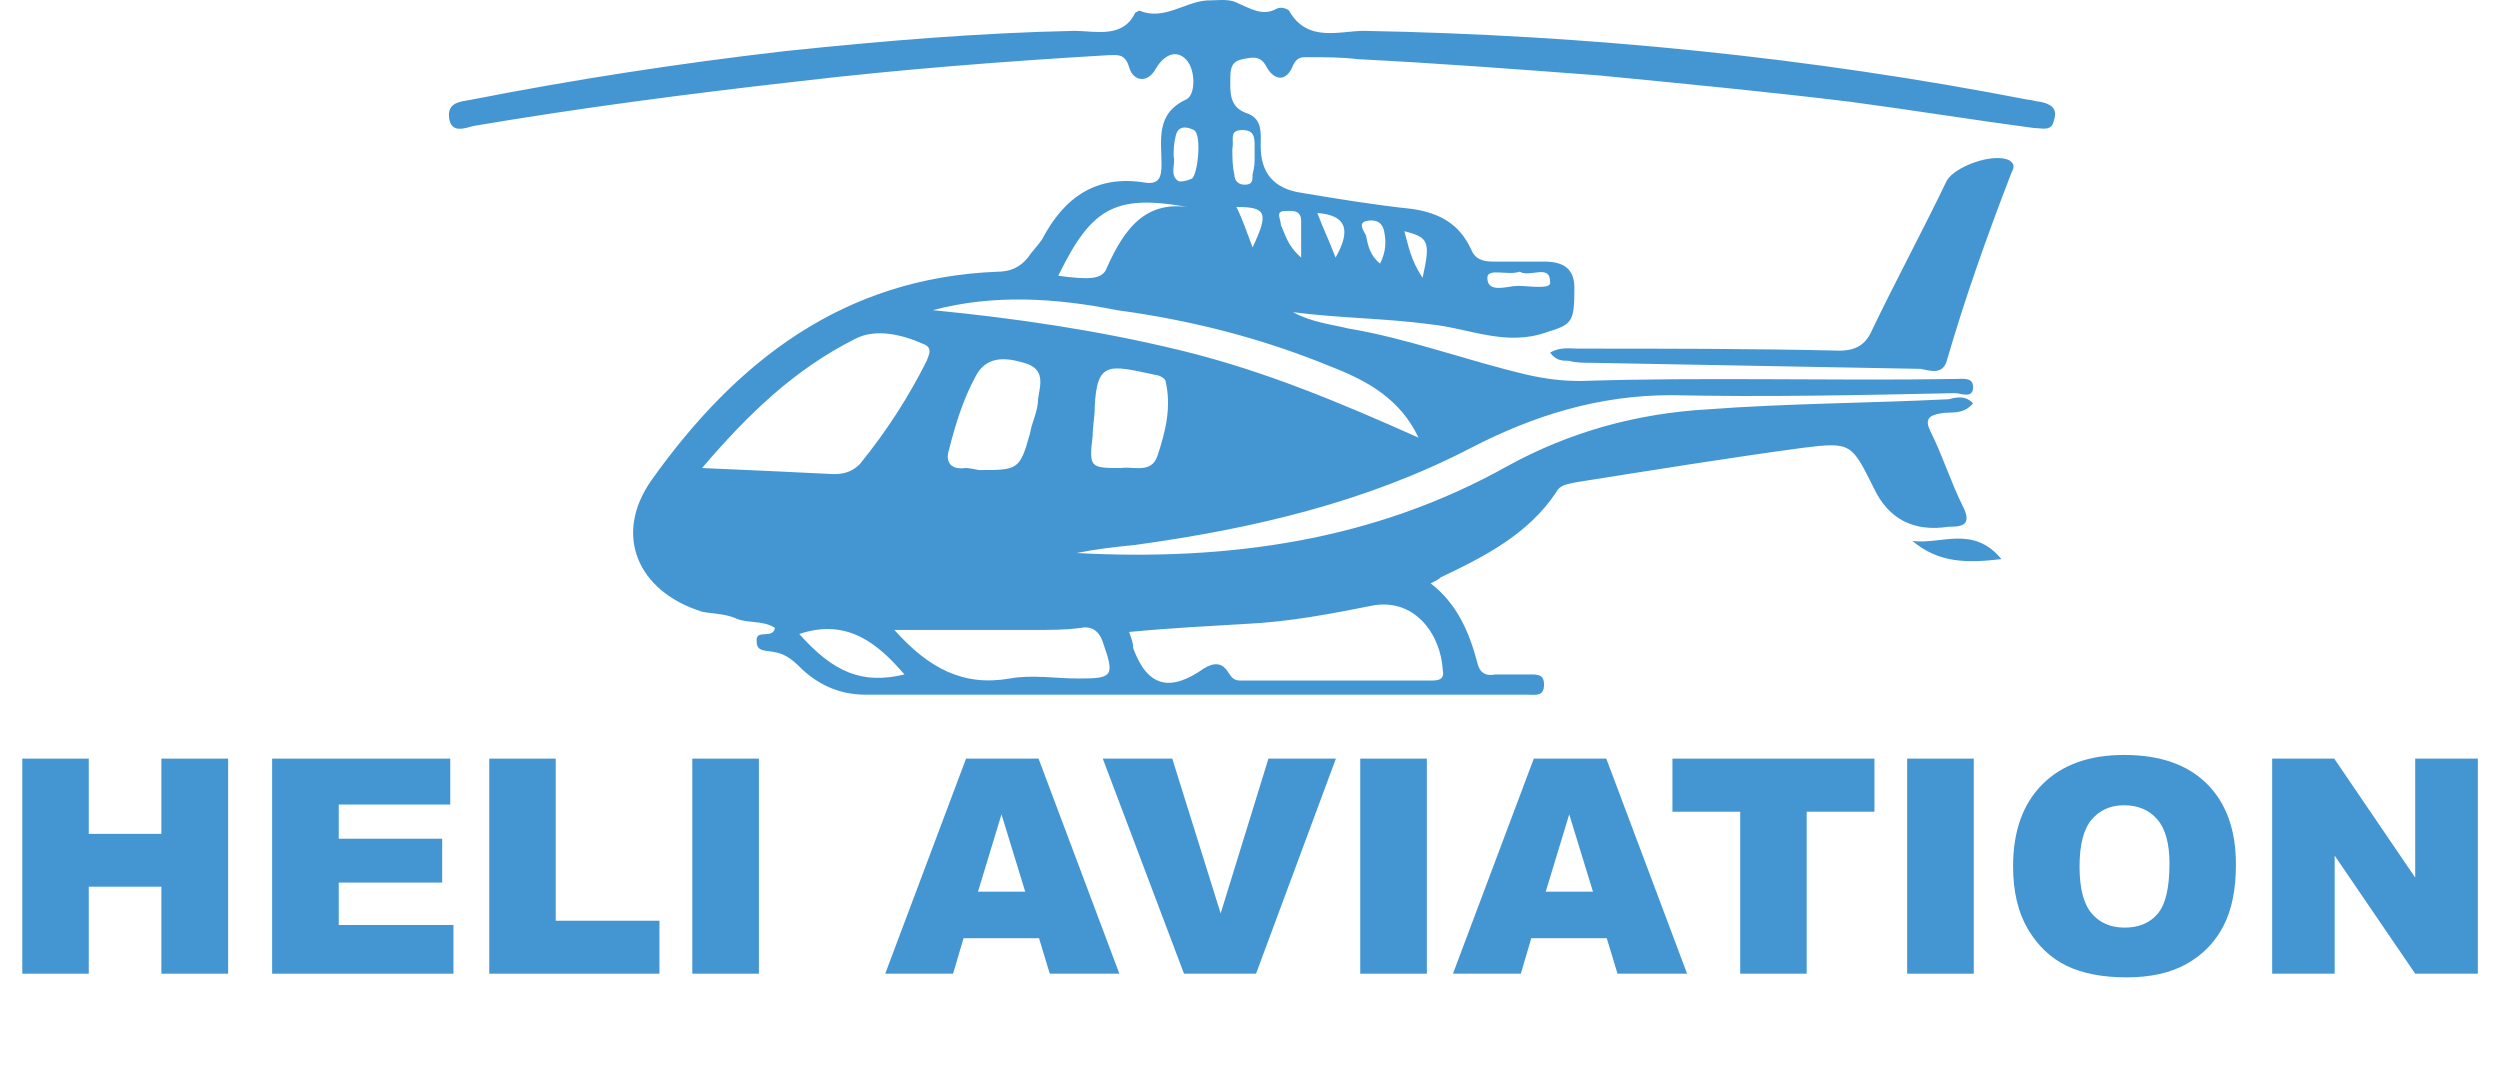
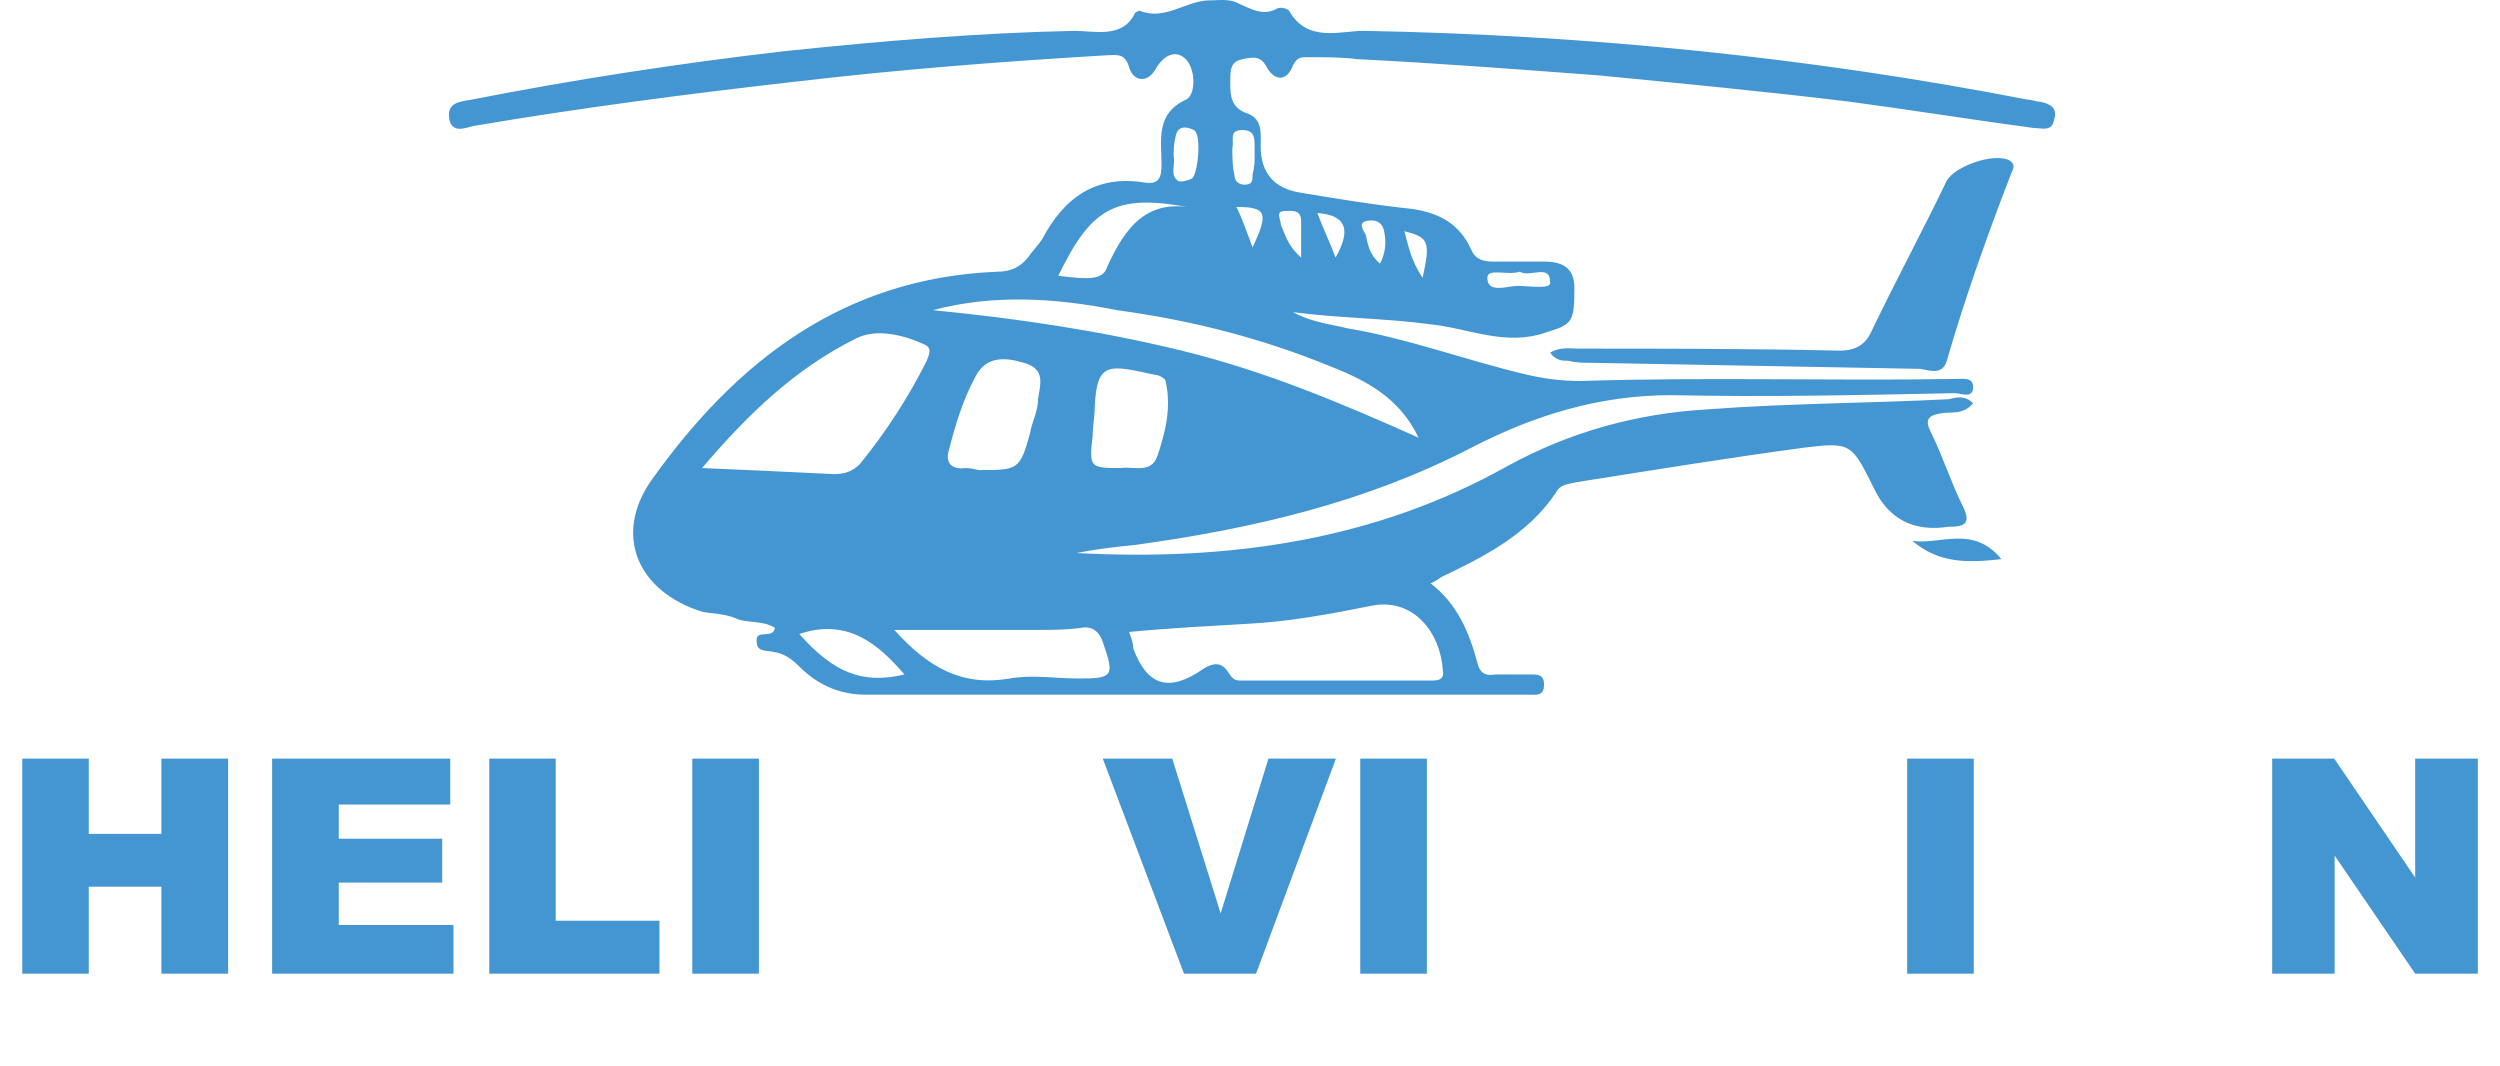
<svg xmlns="http://www.w3.org/2000/svg" viewBox="0 0 2604.46 1110.35">
  <g fill="#4396d2">
    <path d="m2055.516 420.11c-10.546 12.653-23.19 8.432-33.736 10.537-12.643 2.116-16.863 6.327-10.537 18.978 12.652 25.305 21.084 52.713 33.727 78.018 8.44 16.862 2.114 21.084-12.643 21.084h-2.115q-54.819 8.432-78.008-40.062c-23.19-46.389-23.19-48.494-73.797-42.167-78.009 10.537-156.017 23.189-236.141 35.84-8.44 2.105-16.863 2.105-21.084 10.537-29.524 44.283-75.903 67.472-120.185 88.556-2.105 2.114-6.326 4.221-10.537 6.327 27.41 21.084 40.062 50.608 48.494 82.229 2.105 10.546 8.432 14.766 18.978 12.652h35.841c8.431 0 14.758 0 14.758 10.546 0 12.642-8.432 10.537-16.873 10.537h-689.452c-25.304 0-46.387-8.432-65.366-25.303-8.432-8.432-16.863-16.864-29.515-18.969-8.431-2.116-18.977 0-18.977-10.546-2.106-14.759 16.872-2.107 18.977-14.759-12.652-8.43-29.515-4.22-42.167-10.546-10.546-4.211-23.198-4.211-33.736-6.325-67.471-21.084-92.766-80.114-52.704-137.049 88.545-124.396 200.29-210.837 360.537-217.162 12.652 0 23.189-4.22 31.621-14.759 4.221-6.325 10.546-12.652 14.767-18.978 23.19-44.281 56.925-67.47 107.524-59.038 14.758 2.105 16.872-6.327 16.872-18.978 0-25.296-6.326-52.704 25.295-67.463 10.546-4.22 10.546-31.63 0-42.176-10.537-10.537-23.189-4.21-31.621 10.546-8.432 14.757-23.198 12.652-27.409-2.105-4.221-14.768-12.652-12.651-21.084-12.651-107.532 6.325-217.171 14.757-324.695 27.408-111.753 12.653-225.612 27.41-337.356 46.389-8.432 2.105-23.19 8.432-25.304-8.441-2.106-16.862 12.652-16.862 23.198-18.969 107.533-21.092 217.172-37.955 326.81-50.608 101.198-10.546 200.3-18.977 301.507-21.084 21.084 0 50.599 8.432 63.251-18.978l4.221-2.105c25.295 10.537 46.378-8.432 69.576-10.546 10.538 0 23.19-2.105 31.622 2.114 14.758 6.327 27.409 14.759 42.167 6.327 4.221-2.114 10.546 0 12.652 2.105 18.977 33.735 52.713 21.084 78.017 21.084 231.929 4.22 463.849 27.41 691.558 71.683 4.221 0 8.44 2.116 12.652 2.116 10.546 2.105 18.978 6.316 14.758 18.967-2.105 12.652-12.642 8.441-21.083 8.441-63.251-8.441-128.608-18.978-191.859-27.408-86.449-10.548-175.004-18.98-261.453-27.41-84.335-6.327-166.564-12.652-250.907-16.873-16.864-2.105-33.727-2.105-52.705-2.105-6.326 0-10.546 0-14.758 8.432-6.326 16.871-18.978 16.871-27.409 2.114-6.326-12.651-14.767-10.546-25.304-8.441-10.537 2.114-12.652 8.441-12.652 18.978 0 14.757-2.106 31.63 18.977 37.957 14.758 6.325 12.652 21.084 12.652 33.735q0 42.167 42.167 48.494c37.956 6.318 75.903 12.642 115.965 16.862 27.409 4.221 48.493 14.759 61.145 42.167 4.211 10.548 12.652 12.653 23.189 12.653h52.714c18.977 0 31.63 6.327 31.63 27.408 0 35.842-2.114 37.947-29.525 46.389-42.167 14.759-80.114-4.22-120.176-8.441-46.388-6.317-94.88-6.317-143.374-12.642 18.978 10.537 40.053 12.642 56.926 16.864 63.25 10.546 124.396 33.735 187.646 48.492 18.978 4.221 35.85 6.327 54.819 6.327 130.732-4.22 261.444 0 390.061-2.105 8.432 0 18.978-2.105 18.978 8.432 0 12.652-12.652 6.325-18.978 6.325-99.093 2.107-198.194 4.221-295.18 2.107-75.903 0-143.374 21.082-208.731 54.819-109.639 56.924-227.718 84.334-350 101.207-21.084 2.105-40.062 4.22-61.145 8.432 158.132 8.439 309.938-12.653 449.091-90.661 65.366-35.842 134.943-54.82 208.74-59.04 84.335-6.318 166.564-6.318 250.898-10.537 8.441-2.105 16.873-4.22 25.305 4.22zm-879.214 238.247c2.105 6.325 4.211 10.546 4.211 16.871 14.766 40.062 37.956 46.389 73.797 21.085 10.546-6.327 18.978-6.327 25.304 4.22 4.22 6.325 6.326 8.432 12.652 8.432h198.193c6.317 0 14.758 0 12.652-10.546-2.115-37.947-29.525-75.904-73.798-67.463-42.176 8.432-86.449 16.864-130.722 18.969-35.85 2.114-78.017 4.22-122.291 8.432zm-444.881-170.775c50.599 2.105 92.767 4.21 137.048 6.325 10.537 0 18.978-2.114 27.41-10.545 27.409-33.737 50.599-69.577 69.576-107.534 2.106-6.327 6.327-12.642-2.105-16.864-23.19-10.546-50.608-16.871-71.692-6.325-63.251 31.621-111.744 78.007-160.238 134.942zm240.362-164.457c86.44 8.43 172.889 21.083 259.339 42.167 86.44 21.084 166.563 54.819 246.686 90.661-18.978-40.062-52.713-59.04-90.67-73.799-71.683-29.514-145.479-48.492-223.489-59.029-63.25-12.652-128.616-16.873-191.867 0zm-40.062 333.127c35.85 40.062 71.692 59.038 120.184 50.606 23.19-4.22 48.494 0 71.683 0 35.85 0 37.957-2.105 25.304-37.955-4.22-12.652-12.652-16.864-23.189-14.759-14.767 2.107-31.63 2.107-46.387 2.107h-147.595zm88.554-166.565c40.062 0 42.167 0 52.713-37.955 2.106-12.644 8.432-23.191 8.432-35.842 2.106-14.757 8.441-31.63-14.758-37.947-21.084-6.327-40.062-6.327-50.608 14.759-12.642 23.189-21.074 50.599-27.409 75.902-4.211 12.652 2.114 21.084 16.872 18.978 6.326 0 12.652 2.105 14.758 2.105zm147.595-2.105c12.643-2.114 31.621 6.325 37.947-12.652 8.44-25.305 14.758-50.608 8.44-78.018 0-2.105-6.335-6.318-10.546-6.318-48.494-10.546-61.145-14.766-63.251 33.728 0 10.546-2.115 18.978-2.115 29.523-4.211 33.737-2.105 33.737 29.524 33.737zm80.114-269.886c-84.335-16.862-109.639-4.21-145.48 69.577 31.63 4.221 46.388 4.221 50.599-8.43 18.978-42.169 42.176-73.799 94.881-61.147zm-415.356 442.775c35.841 40.062 65.357 52.713 109.639 42.167-27.41-31.63-59.04-59.04-109.639-42.167zm390.052-497.594c2.114 8.441-4.211 18.978 4.221 25.305 2.114 2.105 10.546 0 14.767-2.107 6.317-4.22 10.537-46.387 2.105-50.608-8.441-4.21-16.872-4.21-18.978 6.327-2.114 8.432-2.114 14.759-2.114 21.084zm84.344 2.115v-12.652c0-8.432 0-16.873-12.652-16.873-14.758 0-8.432 10.546-10.537 18.978 0 8.432 0 18.978 2.105 27.41 0 6.327 4.211 10.546 10.537 10.546 8.441 0 8.441-4.22 8.441-10.546 2.105-8.432 2.105-12.652 2.105-16.864zm276.202 118.071c-12.652 4.21-33.736-4.22-33.736 6.325 0 16.864 21.083 8.432 31.63 8.432 12.652 0 35.841 4.221 33.736-4.22 0-18.978-21.084-4.212-31.63-10.537zm-227.709-14.759v-37.955c0-12.653-10.546-10.537-16.864-10.537-10.546 0-4.22 8.432-4.22 14.757 4.22 8.432 6.326 21.084 21.084 33.735zm-50.599-10.546c16.863-35.84 14.758-42.167-16.872-42.167 6.326 12.653 10.546 25.305 16.872 42.167zm67.462-35.84c6.327 16.864 12.652 29.515 18.978 46.387 16.872-29.523 10.546-44.281-18.978-46.387zm109.639 67.47c8.44-37.955 6.326-42.176-18.969-48.492 4.211 14.757 6.326 29.515 18.969 48.492zm-44.273-14.766c6.326-12.642 6.326-23.189 4.221-33.726-2.114-10.546-10.546-12.652-18.978-10.546-8.44 2.105-2.105 10.546 0 14.757 2.106 10.546 4.211 21.084 14.758 29.515zm177.11 92.775c10.537-6.325 21.084-4.22 29.515-4.22 90.66 0 181.32 0 271.99 2.114 16.864 0 27.41-6.327 33.736-21.084 25.295-52.713 52.704-103.312 78.008-156.026 8.441-14.759 48.494-29.525 65.366-21.085 6.317 4.212 4.211 8.432 2.105 12.644-25.304 65.365-48.493 130.732-67.471 196.087-4.211 14.757-16.863 10.546-27.409 8.432-113.85-2.107-229.823-4.212-343.674-6.318-8.431 0-14.758 0-23.198-2.114-6.317 0-12.643 0-18.969-8.432zm377.409 196.087c29.515 4.212 63.252-16.871 92.766 18.978-35.841 4.212-65.357 4.212-92.766-18.978z" />
    <path d="m23.231 790.314h69.234v78.404h75.653v-78.404h69.54v224.056h-69.54v-90.631h-75.653v90.631h-69.234z" />
    <path d="m283.509 790.314h185.542v47.837h-116.154v35.61h107.749v45.698h-107.749v44.169h119.517v50.741h-188.904v-224.056z" />
    <path d="m509.705 790.314h69.234v168.882h108.054v55.174h-177.289v-224.056z" />
    <path d="m721.228 790.314h69.387v224.056h-69.387z" />
-     <path d="m1082.42 977.384h-78.603l-10.92 36.986h-70.691l84.212-224.056h75.52l84.193 224.056h-72.501l-11.209-36.986zm-14.361-48.449-24.731-80.544-24.473 80.544z" />
    <path d="m1148.86 790.314h72.375l50.428 161.24 49.784-161.24h70.269l-83.195 224.056h-75.042l-84.618-224.056z" />
-     <path d="m1417.085 790.314h69.388v224.056h-69.388z" />
-     <path d="m1673.892 977.384h-78.604l-10.92 36.986h-70.691l84.213-224.056h75.52l84.191 224.056h-72.5zm-14.363-48.449-24.73-80.544-24.473 80.544z" />
-     <path d="m1742.319 790.314h210.453v55.326h-70.609v168.729h-69.234v-168.729h-70.609v-55.326z" />
+     <path d="m1417.085 790.314h69.388v224.056h-69.388" />
    <path d="m1986.855 790.314h69.387v224.056h-69.387z" />
-     <path d="m2097.202 902.495c0-36.578 10.188-65.056 30.566-85.435s48.755-30.567 85.13-30.567c37.291 0 66.024 10.011 86.198 30.032 20.175 20.021 30.262 48.066 30.262 84.136 0 26.188-4.408 47.66-13.221 64.42-8.813 16.762-21.55 29.803-38.208 39.126-16.659 9.322-37.421 13.984-62.28 13.984-25.271 0-46.183-4.024-62.739-12.074-16.559-8.048-29.981-20.786-40.271-38.209-10.293-17.423-15.437-39.226-15.437-65.413zm69.234.306c0 22.619 4.202 38.872 12.608 48.754 8.406 9.885 19.843 14.825 34.312 14.825 14.875 0 26.388-4.838 34.541-14.52 8.15-9.679 12.227-27.052 12.227-52.116 0-21.092-4.256-36.502-12.762-46.232-8.509-9.729-20.048-14.596-34.617-14.596-13.961 0-25.168 4.942-33.624 14.824-8.458 9.885-12.685 26.237-12.685 49.061z" />
    <path d="m2367.108 790.314h64.649l84.364 123.958v-123.958h65.261v224.056h-65.261l-83.906-123.022v123.022h-65.107z" />
  </g>
</svg>